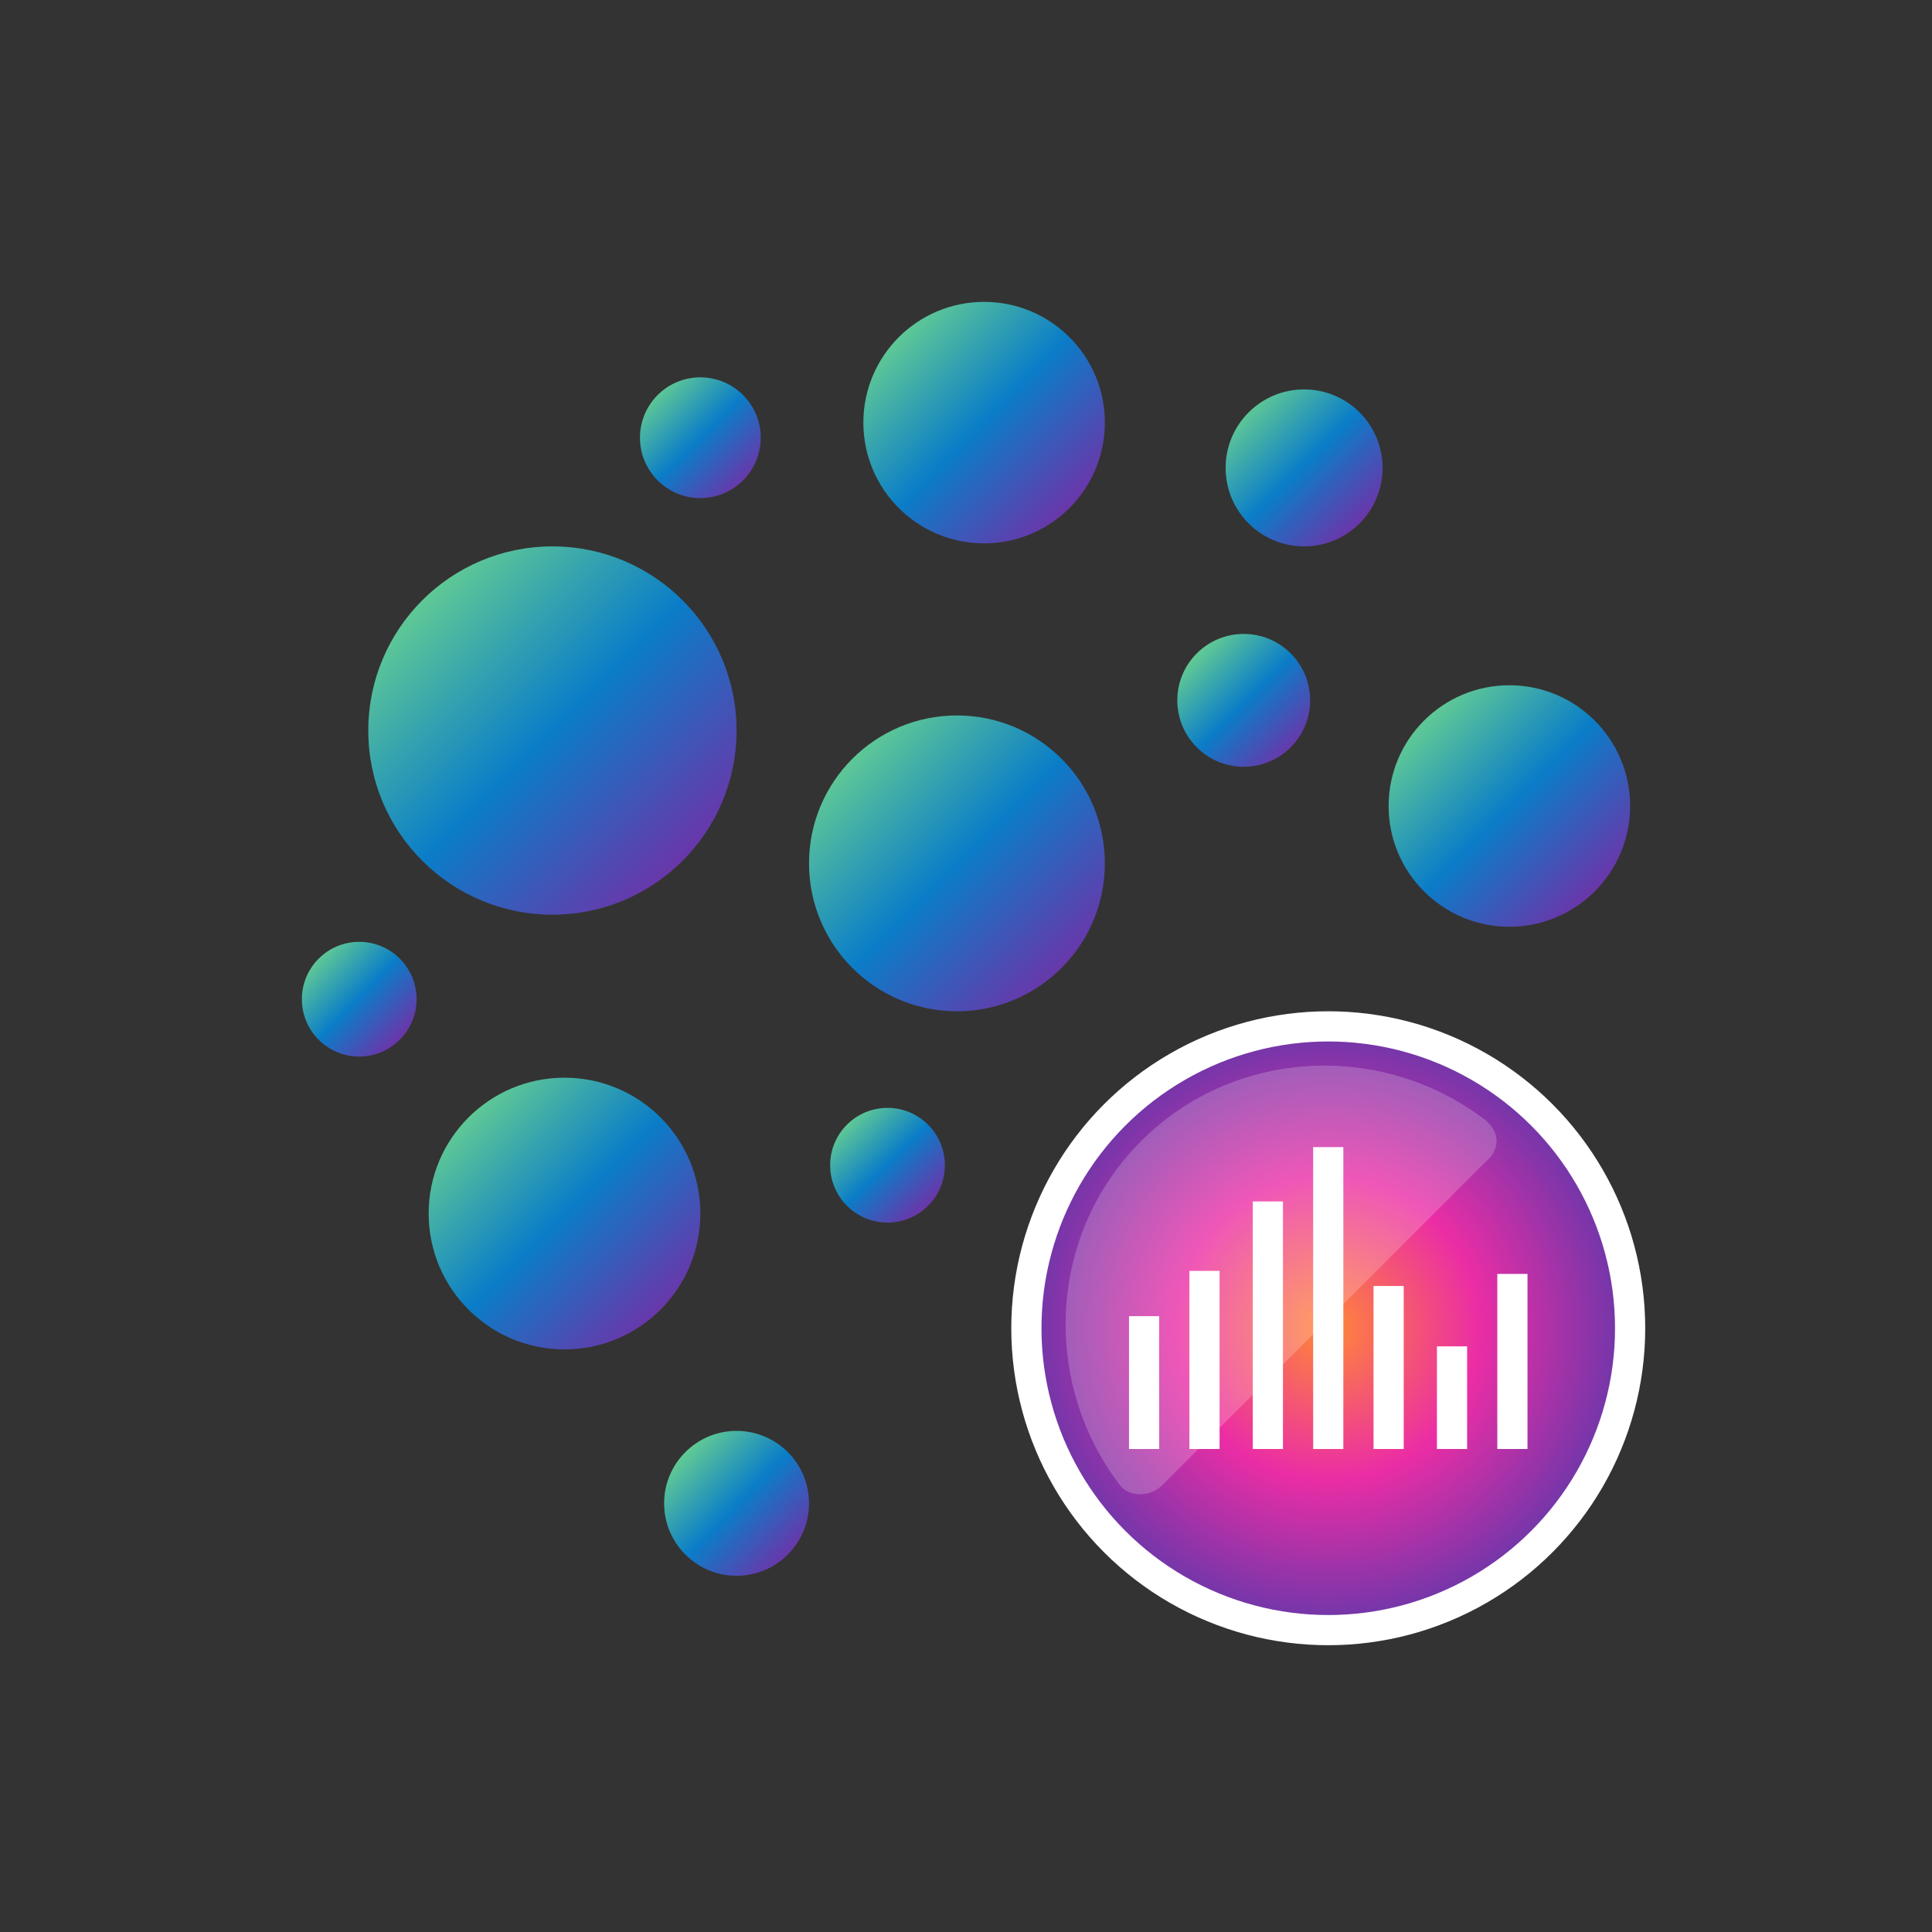
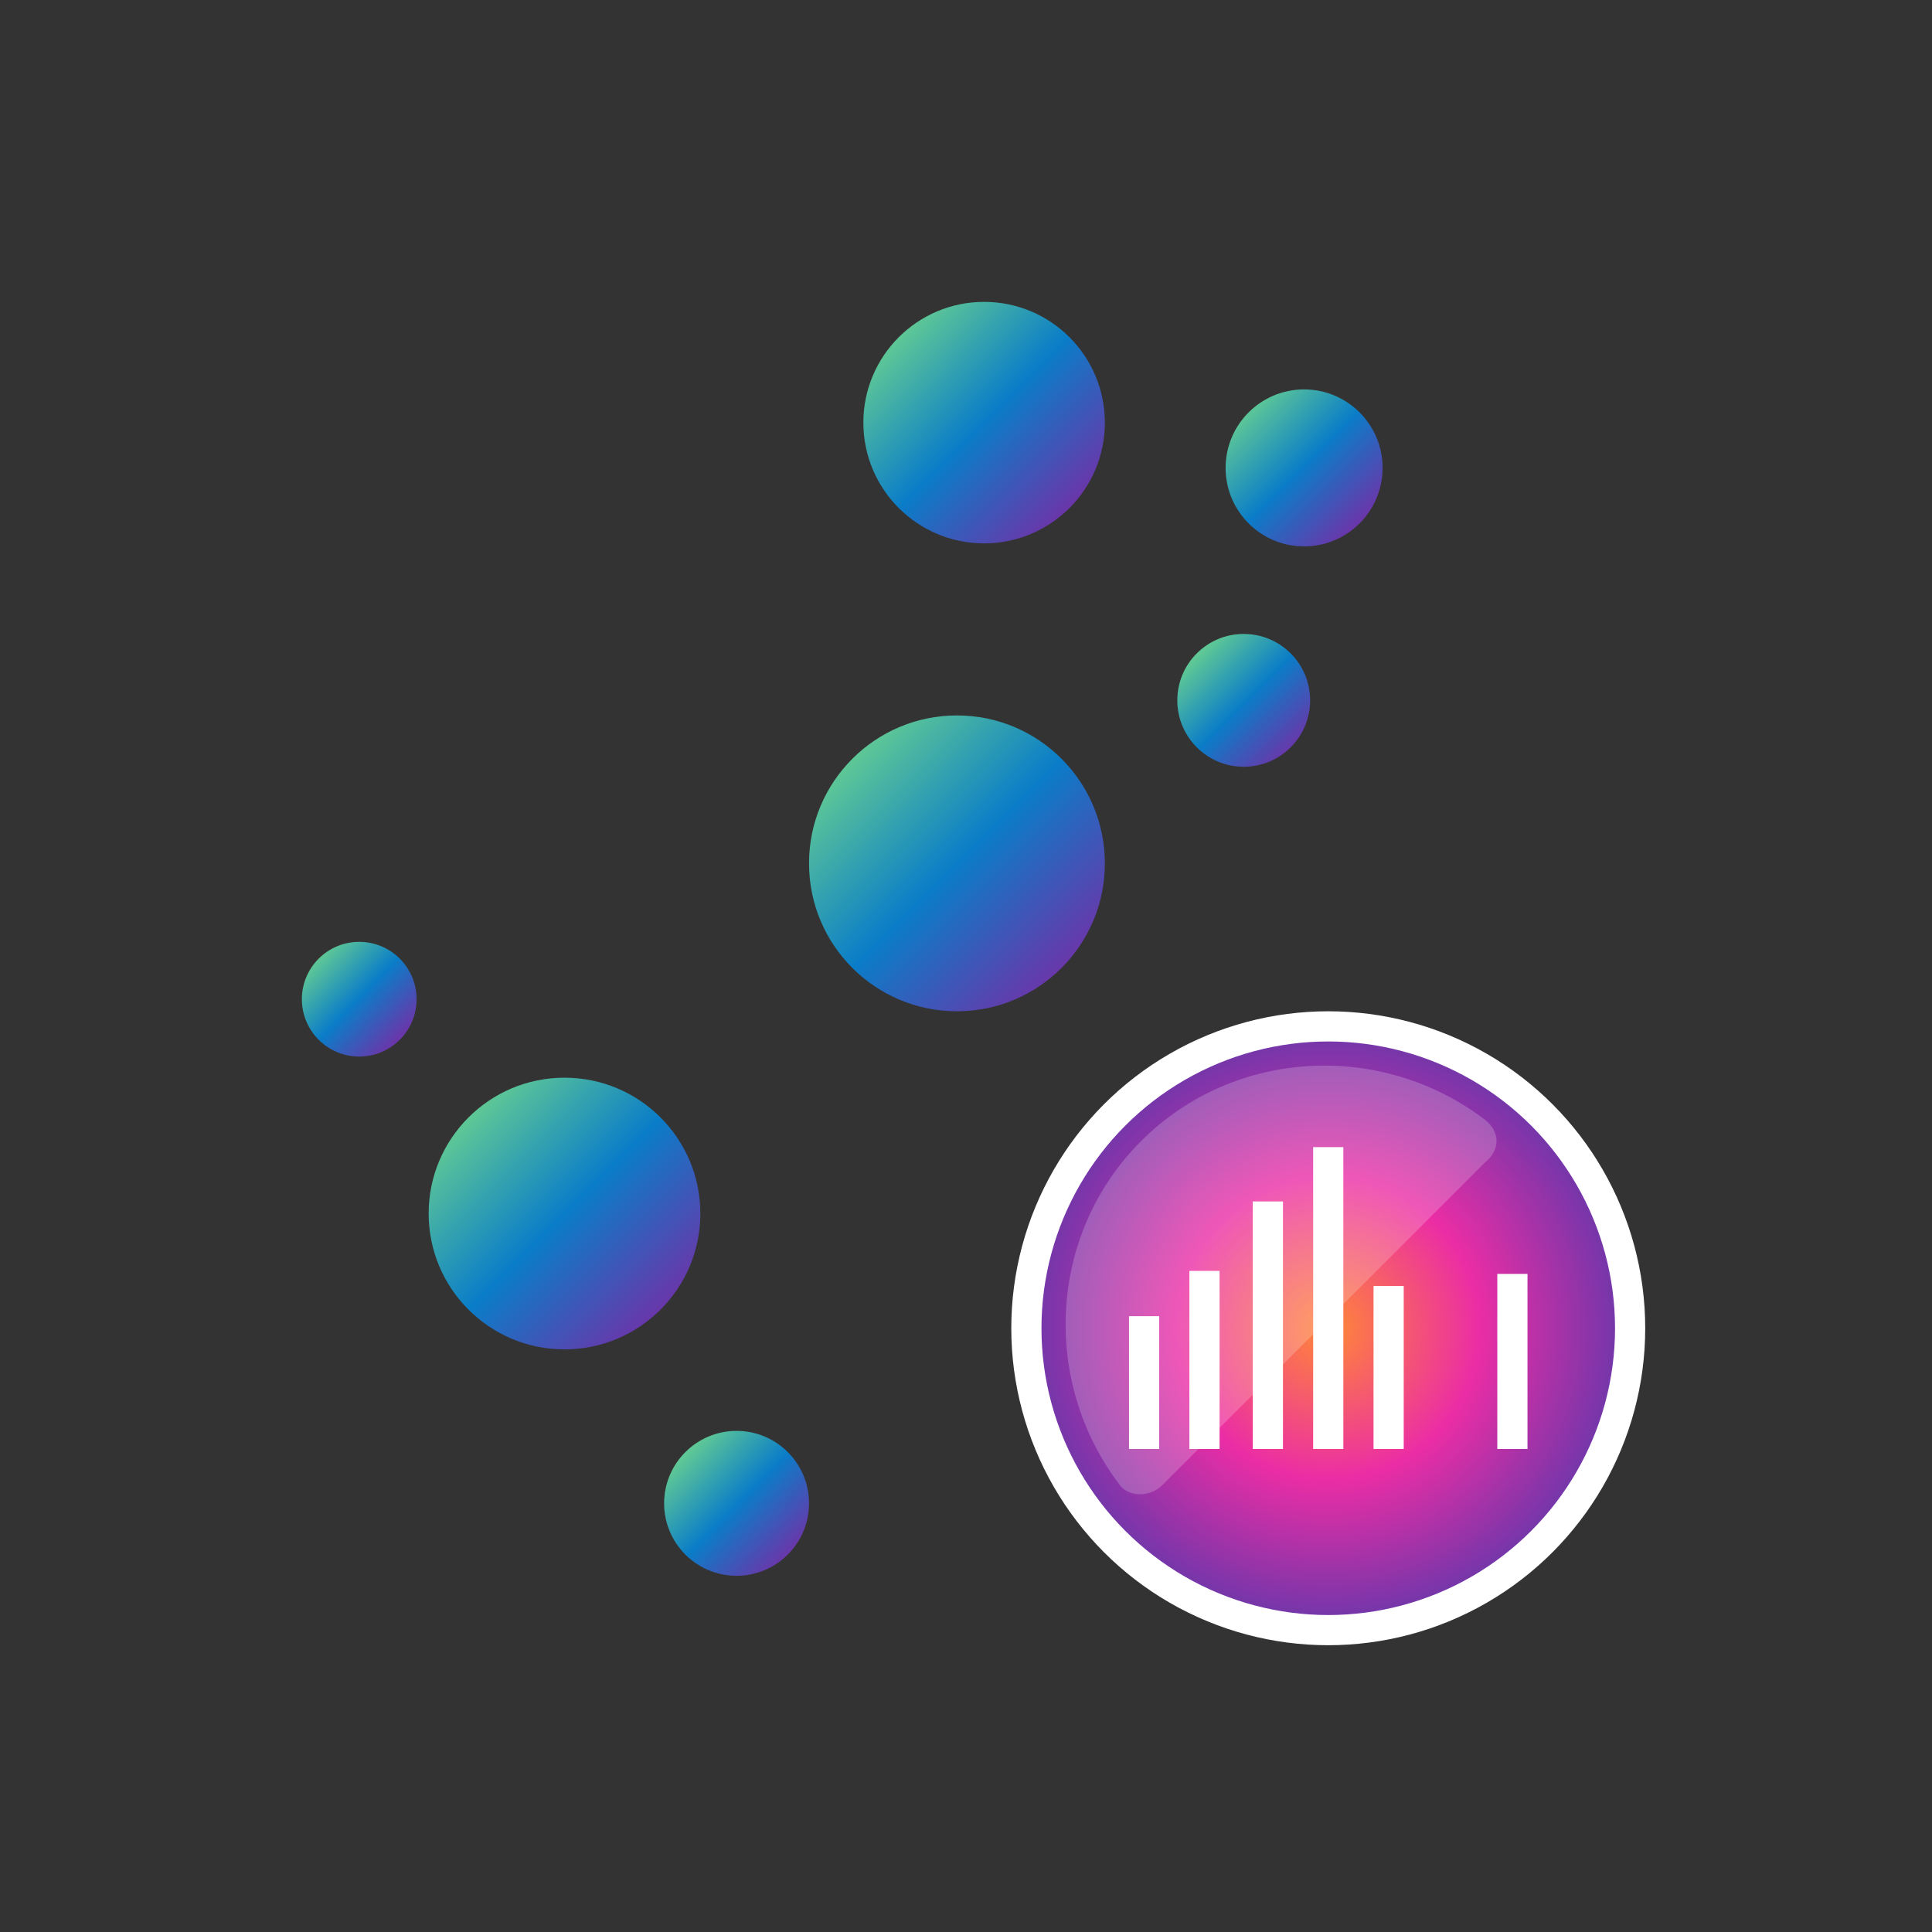
<svg xmlns="http://www.w3.org/2000/svg" id="uuid-a22feb0b-2209-4da4-b2bb-5b0af6452826" version="1.1" viewBox="0 0 64 64">
  <rect x="0" y="0" width="64" height="64" fill="#333333" stroke="none" />
  <defs>
    <style>
      .st0, .st1 {
        fill: none;
      }

      .st2 {
        fill: url(#linear-gradient2);
      }

      .st3 {
        fill: url(#linear-gradient1);
      }

      .st4 {
        fill: url(#linear-gradient9);
      }

      .st5 {
        fill: url(#linear-gradient3);
      }

      .st6 {
        fill: url(#linear-gradient6);
      }

      .st7 {
        fill: url(#linear-gradient8);
      }

      .st8 {
        fill: url(#linear-gradient7);
      }

      .st9 {
        fill: url(#linear-gradient5);
      }

      .st10 {
        fill: url(#linear-gradient4);
      }

      .st11 {
        fill: url(#linear-gradient10);
      }

      .st12 {
        fill: url(#radial-gradient);
      }

      .st13 {
        fill: url(#linear-gradient);
      }

      .st1 {
        stroke: #fff;
      }

      .st14 {
        fill: #fff;
        isolation: isolate;
        opacity: .2;
      }
    </style>
    <linearGradient id="linear-gradient" x1="47.2" y1="42.1" x2="52.8" y2="36.5" gradientTransform="translate(0 66) scale(1 -1)" gradientUnits="userSpaceOnUse">
      <stop offset="0" stop-color="#5fc896" />
      <stop offset=".5" stop-color="#0a7dc8" />
      <stop offset="1" stop-color="#6937aa" />
    </linearGradient>
    <linearGradient id="linear-gradient1" x1="22.7" y1="17.8" x2="26.1" y2="14.5" gradientTransform="translate(0 66) scale(1 -1)" gradientUnits="userSpaceOnUse">
      <stop offset="0" stop-color="#5fc896" />
      <stop offset=".5" stop-color="#0a7dc8" />
      <stop offset="1" stop-color="#6937aa" />
    </linearGradient>
    <linearGradient id="linear-gradient2" x1="15.5" y1="29" x2="21.9" y2="22.6" gradientTransform="translate(0 66) scale(1 -1)" gradientUnits="userSpaceOnUse">
      <stop offset="0" stop-color="#5fc896" />
      <stop offset=".5" stop-color="#0a7dc8" />
      <stop offset="1" stop-color="#6937aa" />
    </linearGradient>
    <linearGradient id="linear-gradient3" x1="41.3" y1="52.4" x2="45" y2="48.7" gradientTransform="translate(0 66) scale(1 -1)" gradientUnits="userSpaceOnUse">
      <stop offset="0" stop-color="#5fc896" />
      <stop offset=".5" stop-color="#0a7dc8" />
      <stop offset="1" stop-color="#6937aa" />
    </linearGradient>
    <linearGradient id="linear-gradient4" x1="14" y1="46.1" x2="22.6" y2="37.5" gradientTransform="translate(0 66) scale(1 -1)" gradientUnits="userSpaceOnUse">
      <stop offset="0" stop-color="#5fc896" />
      <stop offset=".5" stop-color="#0a7dc8" />
      <stop offset="1" stop-color="#6937aa" />
    </linearGradient>
    <linearGradient id="linear-gradient5" x1="28.1" y1="28.8" x2="30.7" y2="26.1" gradientTransform="translate(0 66) scale(1 -1)" gradientUnits="userSpaceOnUse">
      <stop offset="0" stop-color="#5fc896" />
      <stop offset=".5" stop-color="#0a7dc8" />
      <stop offset="1" stop-color="#6937aa" />
    </linearGradient>
    <linearGradient id="linear-gradient6" x1="39.7" y1="44.3" x2="42.8" y2="41.2" gradientTransform="translate(0 66) scale(1 -1)" gradientUnits="userSpaceOnUse">
      <stop offset="0" stop-color="#5fc896" />
      <stop offset=".5" stop-color="#0a7dc8" />
      <stop offset="1" stop-color="#6937aa" />
    </linearGradient>
    <linearGradient id="linear-gradient7" x1="10.5" y1="34.2" x2="13.2" y2="31.6" gradientTransform="translate(0 66) scale(1 -1)" gradientUnits="userSpaceOnUse">
      <stop offset="0" stop-color="#5fc896" />
      <stop offset=".5" stop-color="#0a7dc8" />
      <stop offset="1" stop-color="#6937aa" />
    </linearGradient>
    <linearGradient id="linear-gradient8" x1="28.2" y1="40.9" x2="35.2" y2="33.9" gradientTransform="translate(0 66) scale(1 -1)" gradientUnits="userSpaceOnUse">
      <stop offset="0" stop-color="#5fc896" />
      <stop offset=".5" stop-color="#0a7dc8" />
      <stop offset="1" stop-color="#6937aa" />
    </linearGradient>
    <linearGradient id="linear-gradient9" x1="21.7" y1="52.9" x2="24.6" y2="50" gradientTransform="translate(0 66) scale(1 -1)" gradientUnits="userSpaceOnUse">
      <stop offset="0" stop-color="#5fc896" />
      <stop offset=".5" stop-color="#0a7dc8" />
      <stop offset="1" stop-color="#6937aa" />
    </linearGradient>
    <linearGradient id="linear-gradient10" x1="29.7" y1="54.8" x2="35.4" y2="49.2" gradientTransform="translate(0 66) scale(1 -1)" gradientUnits="userSpaceOnUse">
      <stop offset="0" stop-color="#5fc896" />
      <stop offset=".5" stop-color="#0a7dc8" />
      <stop offset="1" stop-color="#6937aa" />
    </linearGradient>
    <radialGradient id="radial-gradient" cx="44" cy="22" fx="44" fy="22" r="10" gradientTransform="translate(0 66) scale(1 -1)" gradientUnits="userSpaceOnUse">
      <stop offset="0" stop-color="#ff8737" />
      <stop offset=".5" stop-color="#eb2da5" />
      <stop offset="1" stop-color="#6937aa" />
    </radialGradient>
  </defs>
  <g>
    <g>
-       <circle class="st13" cx="50" cy="26.7" r="4" />
      <circle class="st3" cx="24.4" cy="49.8" r="2.4" />
      <circle class="st2" cx="18.7" cy="40.2" r="4.5" />
      <circle class="st5" cx="43.2" cy="15.5" r="2.6" />
-       <circle class="st10" cx="18.3" cy="24.2" r="6.1" />
-       <circle class="st9" cx="29.4" cy="38.6" r="1.9" />
      <circle class="st6" cx="41.2" cy="23.2" r="2.2" />
      <circle class="st8" cx="11.9" cy="33.1" r="1.9" />
      <circle class="st7" cx="31.7" cy="28.6" r="4.9" />
-       <circle class="st4" cx="23.2" cy="14.5" r="2" />
      <circle class="st11" cx="32.6" cy="14" r="4" />
    </g>
    <g>
      <circle class="st12" cx="44" cy="44" r="10" />
      <path class="st14" d="M38.5,49.2c-.4.4-1.1.4-1.4,0-2.6-3.4-2.4-8.3.7-11.4s8-3.3,11.4-.7c.5.4.5,1,0,1.4l-10.7,10.7Z" />
      <circle class="st1" cx="44" cy="44" r="10" />
      <g>
        <line class="st1" x1="42" y1="48" x2="42" y2="39.8" />
        <line class="st1" x1="46" y1="48" x2="46" y2="42.6" />
        <line class="st1" x1="50.1" y1="48" x2="50.1" y2="42.2" />
        <line class="st1" x1="37.9" y1="48" x2="37.9" y2="43.6" />
      </g>
      <g>
        <line class="st1" x1="44" y1="48" x2="44" y2="38" />
-         <line class="st1" x1="48.1" y1="48" x2="48.1" y2="44.6" />
        <line class="st1" x1="39.9" y1="48" x2="39.9" y2="42.1" />
      </g>
    </g>
  </g>
  <rect class="st0" width="64" height="64" />
</svg>